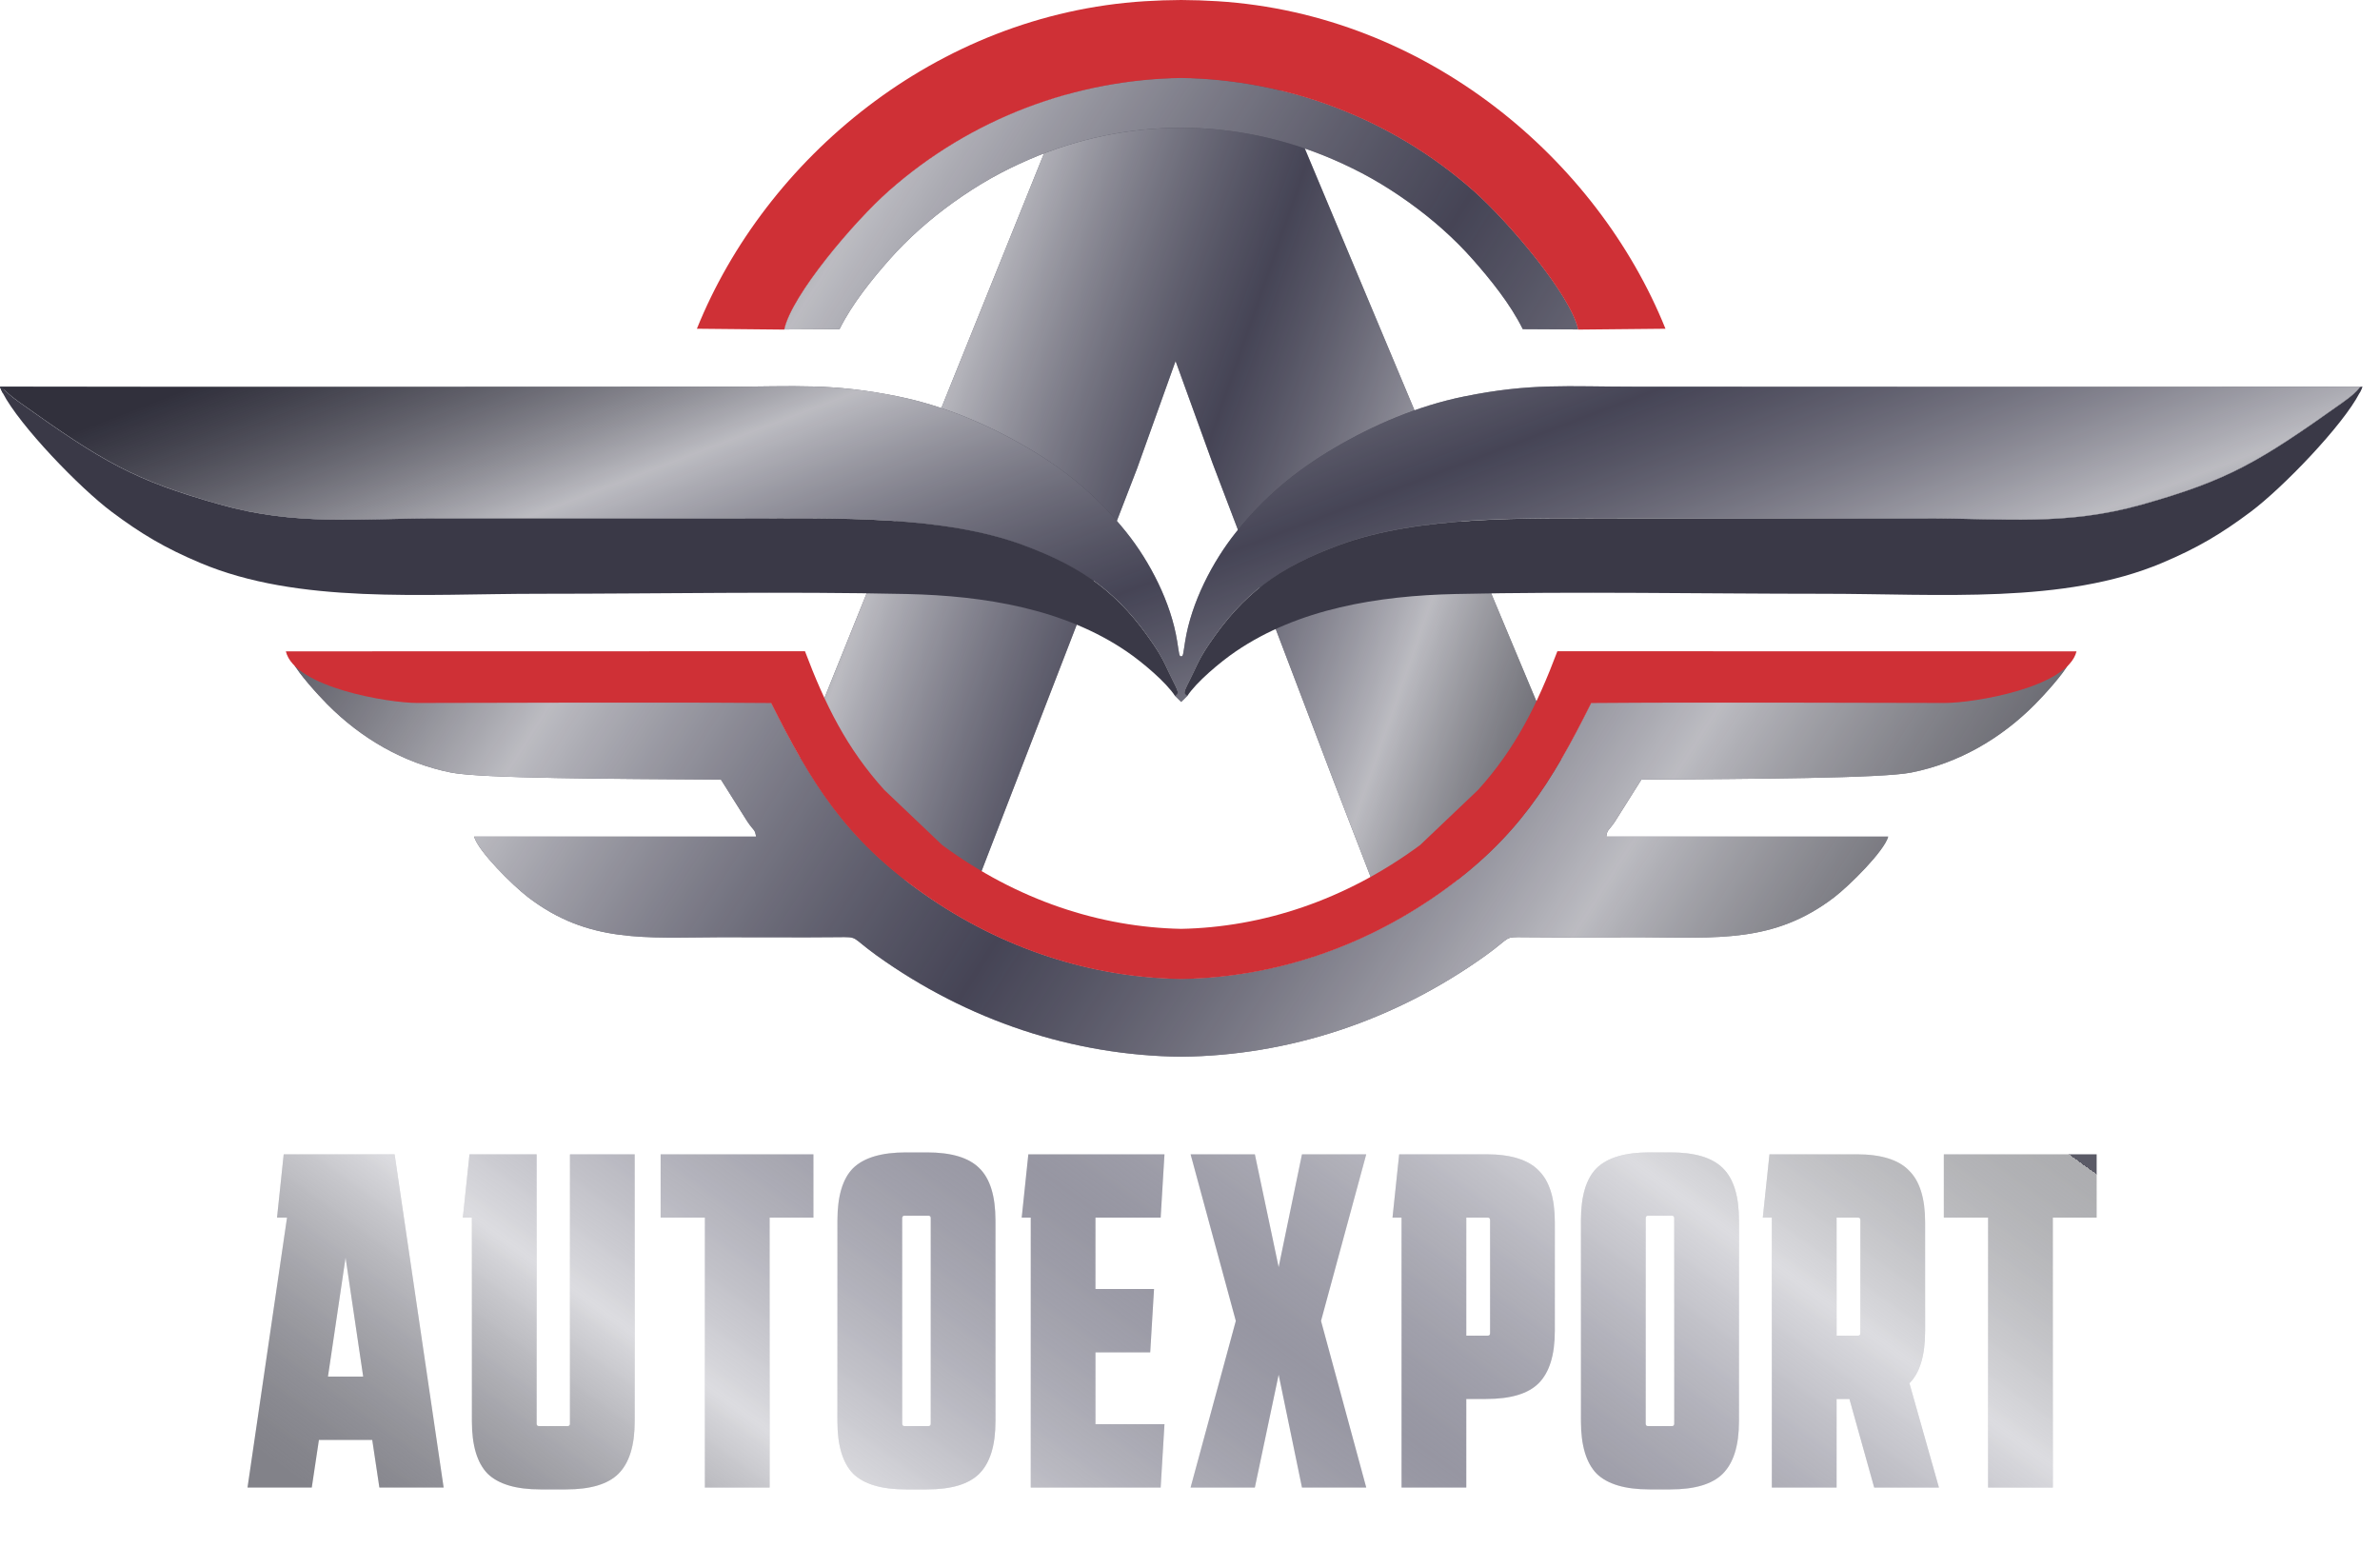
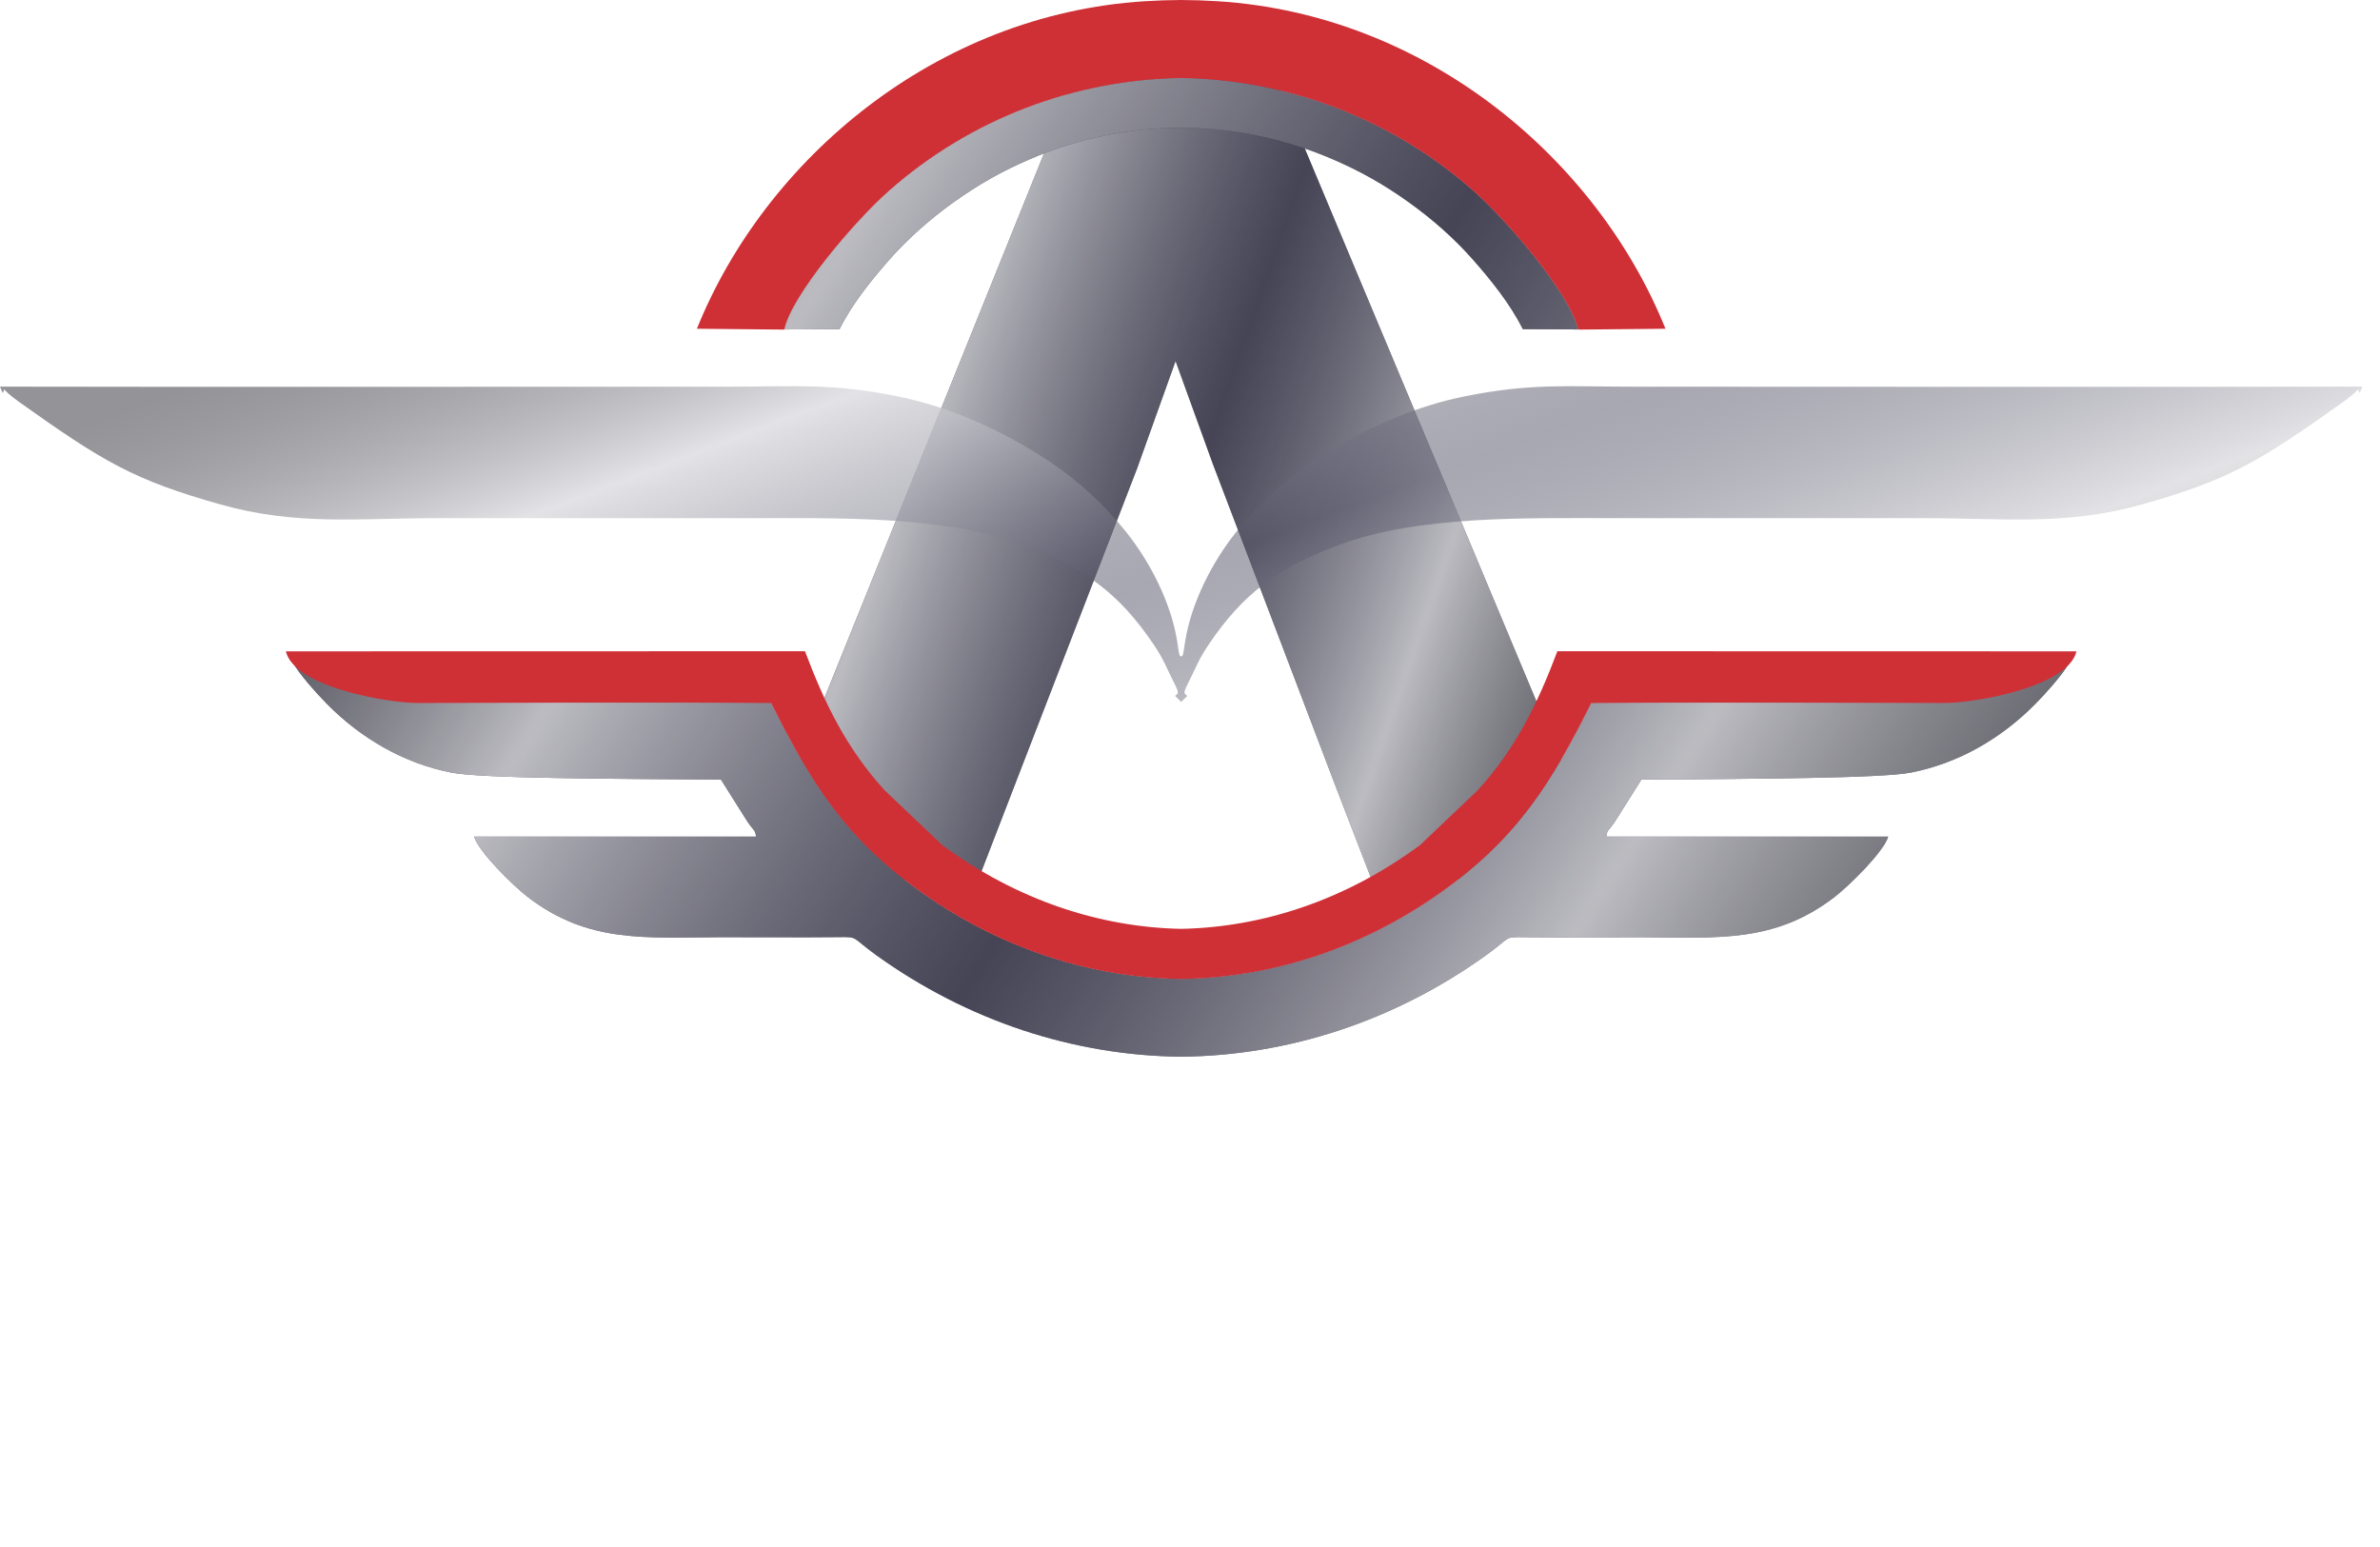
<svg xmlns="http://www.w3.org/2000/svg" width="80" height="52" viewBox="0 0 80 52" fill="none">
-   <path d="M8.32 50L9.648 40.928H9.312L9.536 38.8H13.264L14.912 50H12.752L12.512 48.4H10.72L10.48 50H8.32ZM11.024 46.272H12.208L11.616 42.272L11.024 46.272ZM21.334 47.776C21.334 48.587 21.153 49.173 20.79 49.536C20.438 49.888 19.852 50.064 19.03 50.064H18.166C17.345 50.064 16.753 49.888 16.39 49.536C16.038 49.173 15.862 48.587 15.862 47.776V40.928H15.558L15.782 38.8H18.038V47.856C18.038 47.909 18.065 47.936 18.118 47.936H19.078C19.131 47.936 19.158 47.909 19.158 47.856V38.8H21.334V47.776ZM23.694 50V40.928H22.206V38.8H27.342V40.928H25.87V50H23.694ZM33.461 47.776C33.461 48.587 33.28 49.173 32.917 49.536C32.565 49.888 31.979 50.064 31.157 50.064H30.453C29.632 50.064 29.04 49.888 28.677 49.536C28.325 49.173 28.149 48.587 28.149 47.776V41.024C28.149 40.203 28.325 39.616 28.677 39.264C29.04 38.912 29.632 38.736 30.453 38.736H31.157C31.979 38.736 32.565 38.912 32.917 39.264C33.28 39.616 33.461 40.203 33.461 41.024V47.776ZM30.405 40.864C30.352 40.864 30.325 40.891 30.325 40.944V47.856C30.325 47.909 30.352 47.936 30.405 47.936H31.205C31.259 47.936 31.285 47.909 31.285 47.856V40.944C31.285 40.891 31.259 40.864 31.205 40.864H30.405ZM34.647 50V40.928H34.343L34.566 38.8H39.142L39.014 40.928H36.822V43.328H38.791L38.663 45.456H36.822V47.872H39.142L39.014 50H34.647ZM40.02 50L41.54 44.4L40.02 38.8H42.18L42.98 42.592L43.764 38.8H45.924L44.404 44.4L45.924 50H43.764L42.98 46.208L42.18 50H40.02ZM47.111 50V40.928H46.807L47.031 38.8H49.959C50.78 38.8 51.367 38.981 51.719 39.344C52.081 39.696 52.263 40.277 52.263 41.088V44.736C52.263 45.547 52.081 46.133 51.719 46.496C51.367 46.848 50.78 47.024 49.959 47.024H49.287V50H47.111ZM50.007 40.928H49.287V44.896H50.007C50.06 44.896 50.087 44.869 50.087 44.816V41.008C50.087 40.955 50.06 40.928 50.007 40.928ZM58.453 47.776C58.453 48.587 58.271 49.173 57.909 49.536C57.557 49.888 56.97 50.064 56.149 50.064H55.445C54.623 50.064 54.031 49.888 53.669 49.536C53.317 49.173 53.141 48.587 53.141 47.776V41.024C53.141 40.203 53.317 39.616 53.669 39.264C54.031 38.912 54.623 38.736 55.445 38.736H56.149C56.97 38.736 57.557 38.912 57.909 39.264C58.271 39.616 58.453 40.203 58.453 41.024V47.776ZM55.397 40.864C55.343 40.864 55.317 40.891 55.317 40.944V47.856C55.317 47.909 55.343 47.936 55.397 47.936H56.197C56.25 47.936 56.277 47.909 56.277 47.856V40.944C56.277 40.891 56.25 40.864 56.197 40.864H55.397ZM59.558 50V40.928H59.254L59.478 38.8H62.406C63.227 38.8 63.814 38.981 64.166 39.344C64.528 39.696 64.71 40.277 64.71 41.088V44.736C64.71 45.557 64.534 46.144 64.182 46.496L65.174 50H62.998L62.166 47.024H61.734V50H59.558ZM62.454 40.928H61.734V44.896H62.454C62.507 44.896 62.534 44.869 62.534 44.816V41.008C62.534 40.955 62.507 40.928 62.454 40.928ZM66.827 50V40.928H65.339V38.8H70.475V40.928H69.003V50H66.827Z" fill="#DCDCE0" />
-   <path d="M8.32 50L9.648 40.928H9.312L9.536 38.8H13.264L14.912 50H12.752L12.512 48.4H10.72L10.48 50H8.32ZM11.024 46.272H12.208L11.616 42.272L11.024 46.272ZM21.334 47.776C21.334 48.587 21.153 49.173 20.79 49.536C20.438 49.888 19.852 50.064 19.03 50.064H18.166C17.345 50.064 16.753 49.888 16.39 49.536C16.038 49.173 15.862 48.587 15.862 47.776V40.928H15.558L15.782 38.8H18.038V47.856C18.038 47.909 18.065 47.936 18.118 47.936H19.078C19.131 47.936 19.158 47.909 19.158 47.856V38.8H21.334V47.776ZM23.694 50V40.928H22.206V38.8H27.342V40.928H25.87V50H23.694ZM33.461 47.776C33.461 48.587 33.28 49.173 32.917 49.536C32.565 49.888 31.979 50.064 31.157 50.064H30.453C29.632 50.064 29.04 49.888 28.677 49.536C28.325 49.173 28.149 48.587 28.149 47.776V41.024C28.149 40.203 28.325 39.616 28.677 39.264C29.04 38.912 29.632 38.736 30.453 38.736H31.157C31.979 38.736 32.565 38.912 32.917 39.264C33.28 39.616 33.461 40.203 33.461 41.024V47.776ZM30.405 40.864C30.352 40.864 30.325 40.891 30.325 40.944V47.856C30.325 47.909 30.352 47.936 30.405 47.936H31.205C31.259 47.936 31.285 47.909 31.285 47.856V40.944C31.285 40.891 31.259 40.864 31.205 40.864H30.405ZM34.647 50V40.928H34.343L34.566 38.8H39.142L39.014 40.928H36.822V43.328H38.791L38.663 45.456H36.822V47.872H39.142L39.014 50H34.647ZM40.02 50L41.54 44.4L40.02 38.8H42.18L42.98 42.592L43.764 38.8H45.924L44.404 44.4L45.924 50H43.764L42.98 46.208L42.18 50H40.02ZM47.111 50V40.928H46.807L47.031 38.8H49.959C50.78 38.8 51.367 38.981 51.719 39.344C52.081 39.696 52.263 40.277 52.263 41.088V44.736C52.263 45.547 52.081 46.133 51.719 46.496C51.367 46.848 50.78 47.024 49.959 47.024H49.287V50H47.111ZM50.007 40.928H49.287V44.896H50.007C50.06 44.896 50.087 44.869 50.087 44.816V41.008C50.087 40.955 50.06 40.928 50.007 40.928ZM58.453 47.776C58.453 48.587 58.271 49.173 57.909 49.536C57.557 49.888 56.97 50.064 56.149 50.064H55.445C54.623 50.064 54.031 49.888 53.669 49.536C53.317 49.173 53.141 48.587 53.141 47.776V41.024C53.141 40.203 53.317 39.616 53.669 39.264C54.031 38.912 54.623 38.736 55.445 38.736H56.149C56.97 38.736 57.557 38.912 57.909 39.264C58.271 39.616 58.453 40.203 58.453 41.024V47.776ZM55.397 40.864C55.343 40.864 55.317 40.891 55.317 40.944V47.856C55.317 47.909 55.343 47.936 55.397 47.936H56.197C56.25 47.936 56.277 47.909 56.277 47.856V40.944C56.277 40.891 56.25 40.864 56.197 40.864H55.397ZM59.558 50V40.928H59.254L59.478 38.8H62.406C63.227 38.8 63.814 38.981 64.166 39.344C64.528 39.696 64.71 40.277 64.71 41.088V44.736C64.71 45.557 64.534 46.144 64.182 46.496L65.174 50H62.998L62.166 47.024H61.734V50H59.558ZM62.454 40.928H61.734V44.896H62.454C62.507 44.896 62.534 44.869 62.534 44.816V41.008C62.534 40.955 62.507 40.928 62.454 40.928ZM66.827 50V40.928H65.339V38.8H70.475V40.928H69.003V50H66.827Z" fill="url(#paint0_linear_83_2)" />
  <path d="M46.105 29.564L44.854 26.322L40.764 15.585L39.515 12.136L38.221 15.749L34.511 25.35H34.511L32.884 29.564H25.252L36.93 0.599H42.018L54.154 29.564H46.105Z" fill="#3A3947" />
  <path d="M46.105 29.564L44.854 26.322L40.764 15.585L39.515 12.136L38.221 15.749L34.511 25.35H34.511L32.884 29.564H25.252L36.93 0.599H42.018L54.154 29.564H46.105Z" fill="url(#paint1_linear_83_2)" />
-   <path fill-rule="evenodd" clip-rule="evenodd" d="M79.312 13.206C79.188 13.01 79.469 13.009 78.754 13.518C75.929 15.528 74.911 16.133 72.002 16.955C69.444 17.678 67.372 17.417 64.688 17.417H54.363C51.243 17.417 47.71 17.321 45.024 18.312C42.96 19.073 41.781 19.957 40.635 21.655C40.268 22.199 40.214 22.419 39.97 22.895C39.73 23.363 39.816 23.287 39.907 23.393L39.703 23.594L39.5 23.393C39.59 23.287 39.676 23.363 39.436 22.895C39.193 22.419 39.139 22.199 38.772 21.655C37.625 19.957 36.446 19.073 34.382 18.312C31.696 17.321 28.164 17.417 25.044 17.417H14.718C12.035 17.417 9.962 17.678 7.405 16.955C4.495 16.133 3.478 15.528 0.652 13.518C-0.063 13.009 0.219 13.01 0.094 13.206C0.026 13.084 0.017 13.024 0.001 12.996C8.144 13.013 16.289 12.997 24.433 12.998C26.747 12.998 27.947 12.87 30.198 13.328C31.771 13.648 33.256 14.295 34.557 15.061C35.92 15.862 36.953 16.761 37.856 17.886C38.656 18.883 39.363 20.259 39.568 21.552C39.643 22.024 39.632 22.051 39.703 22.063C39.775 22.051 39.763 22.024 39.838 21.552C40.044 20.259 40.751 18.883 41.55 17.886C42.453 16.761 43.487 15.862 44.849 15.061C46.151 14.295 47.635 13.648 49.209 13.328C51.459 12.87 52.66 12.998 54.974 12.998C63.117 12.997 71.262 13.013 79.405 12.996C79.39 13.024 79.381 13.084 79.312 13.206Z" fill="#3A3947" />
  <path fill-rule="evenodd" clip-rule="evenodd" d="M79.312 13.206C79.188 13.01 79.469 13.009 78.754 13.518C75.929 15.528 74.911 16.133 72.002 16.955C69.444 17.678 67.372 17.417 64.688 17.417H54.363C51.243 17.417 47.71 17.321 45.024 18.312C42.96 19.073 41.781 19.957 40.635 21.655C40.268 22.199 40.214 22.419 39.97 22.895C39.73 23.363 39.816 23.287 39.907 23.393L39.703 23.594L39.5 23.393C39.59 23.287 39.676 23.363 39.436 22.895C39.193 22.419 39.139 22.199 38.772 21.655C37.625 19.957 36.446 19.073 34.382 18.312C31.696 17.321 28.164 17.417 25.044 17.417H14.718C12.035 17.417 9.962 17.678 7.405 16.955C4.495 16.133 3.478 15.528 0.652 13.518C-0.063 13.009 0.219 13.01 0.094 13.206C0.026 13.084 0.017 13.024 0.001 12.996C8.144 13.013 16.289 12.997 24.433 12.998C26.747 12.998 27.947 12.87 30.198 13.328C31.771 13.648 33.256 14.295 34.557 15.061C35.92 15.862 36.953 16.761 37.856 17.886C38.656 18.883 39.363 20.259 39.568 21.552C39.643 22.024 39.632 22.051 39.703 22.063C39.775 22.051 39.763 22.024 39.838 21.552C40.044 20.259 40.751 18.883 41.55 17.886C42.453 16.761 43.487 15.862 44.849 15.061C46.151 14.295 47.635 13.648 49.209 13.328C51.459 12.87 52.66 12.998 54.974 12.998C63.117 12.997 71.262 13.013 79.405 12.996C79.39 13.024 79.381 13.084 79.312 13.206Z" fill="url(#paint2_linear_83_2)" />
  <path fill-rule="evenodd" clip-rule="evenodd" d="M39.703 32.903C42.694 32.86 45.694 31.912 48.357 30.044C51.009 28.183 52.153 26.292 53.487 23.626C59.015 23.276 60.368 22.977 65.331 23.307C66.98 23.308 68.067 23.415 69.281 22.442C69.329 22.403 69.417 22.306 69.531 22.308C69.384 22.62 68.724 23.352 68.407 23.671C67.26 24.827 65.839 25.652 64.243 25.968C63.254 26.165 58.903 26.179 55.173 26.205L54.285 27.615C54.049 27.962 54.036 27.86 53.991 28.122L63.469 28.122C63.334 28.61 62.173 29.763 61.653 30.162C59.624 31.714 57.705 31.511 55.193 31.503C53.88 31.499 52.563 31.515 51.251 31.501C50.525 31.493 50.82 31.483 49.947 32.111C46.877 34.315 43.323 35.482 39.703 35.52C36.083 35.482 32.529 34.315 29.46 32.111C28.586 31.483 28.881 31.493 28.155 31.501C26.842 31.515 25.526 31.499 24.213 31.503C21.701 31.511 19.782 31.714 17.754 30.162C17.233 29.763 16.072 28.61 15.937 28.122L25.415 28.122C25.37 27.86 25.357 27.962 25.121 27.615L24.233 26.205C20.503 26.179 16.152 26.165 15.162 25.968C13.567 25.652 12.146 24.827 10.999 23.671C10.682 23.352 10.022 22.62 9.875 22.308C9.989 22.306 10.076 22.403 10.124 22.442C11.339 23.415 12.426 23.308 14.075 23.307C19.038 22.977 20.392 23.276 25.919 23.626C27.254 26.292 28.397 28.183 31.049 30.044C33.712 31.912 36.712 32.86 39.703 32.903ZM26.361 11.074L28.22 11.064C28.641 10.211 29.32 9.381 29.891 8.732C30.525 8.012 31.269 7.36 32.042 6.806C32.914 6.182 33.696 5.748 34.599 5.358C37.88 3.94 41.526 3.94 44.807 5.358C45.71 5.748 46.492 6.182 47.364 6.806C48.137 7.36 48.881 8.012 49.515 8.732C50.086 9.381 50.765 10.211 51.186 11.064L53.045 11.074C52.803 9.919 50.699 7.446 49.529 6.411C46.755 3.96 43.245 2.671 39.703 2.616C36.161 2.671 32.651 3.96 29.877 6.411C28.706 7.446 26.603 9.919 26.361 11.074Z" fill="#3A3947" />
  <path fill-rule="evenodd" clip-rule="evenodd" d="M39.703 32.903C42.694 32.86 45.694 31.912 48.357 30.044C51.009 28.183 52.153 26.292 53.487 23.626C59.015 23.276 60.368 22.977 65.331 23.307C66.98 23.308 68.067 23.415 69.281 22.442C69.329 22.403 69.417 22.306 69.531 22.308C69.384 22.62 68.724 23.352 68.407 23.671C67.26 24.827 65.839 25.652 64.243 25.968C63.254 26.165 58.903 26.179 55.173 26.205L54.285 27.615C54.049 27.962 54.036 27.86 53.991 28.122L63.469 28.122C63.334 28.61 62.173 29.763 61.653 30.162C59.624 31.714 57.705 31.511 55.193 31.503C53.88 31.499 52.563 31.515 51.251 31.501C50.525 31.493 50.82 31.483 49.947 32.111C46.877 34.315 43.323 35.482 39.703 35.52C36.083 35.482 32.529 34.315 29.46 32.111C28.586 31.483 28.881 31.493 28.155 31.501C26.842 31.515 25.526 31.499 24.213 31.503C21.701 31.511 19.782 31.714 17.754 30.162C17.233 29.763 16.072 28.61 15.937 28.122L25.415 28.122C25.37 27.86 25.357 27.962 25.121 27.615L24.233 26.205C20.503 26.179 16.152 26.165 15.162 25.968C13.567 25.652 12.146 24.827 10.999 23.671C10.682 23.352 10.022 22.62 9.875 22.308C9.989 22.306 10.076 22.403 10.124 22.442C11.339 23.415 12.426 23.308 14.075 23.307C19.038 22.977 20.392 23.276 25.919 23.626C27.254 26.292 28.397 28.183 31.049 30.044C33.712 31.912 36.712 32.86 39.703 32.903ZM26.361 11.074L28.22 11.064C28.641 10.211 29.32 9.381 29.891 8.732C30.525 8.012 31.269 7.36 32.042 6.806C32.914 6.182 33.696 5.748 34.599 5.358C37.88 3.94 41.526 3.94 44.807 5.358C45.71 5.748 46.492 6.182 47.364 6.806C48.137 7.36 48.881 8.012 49.515 8.732C50.086 9.381 50.765 10.211 51.186 11.064L53.045 11.074C52.803 9.919 50.699 7.446 49.529 6.411C46.755 3.96 43.245 2.671 39.703 2.616C36.161 2.671 32.651 3.96 29.877 6.411C28.706 7.446 26.603 9.919 26.361 11.074Z" fill="url(#paint3_linear_83_2)" />
  <path fill-rule="evenodd" clip-rule="evenodd" d="M65.383 23.629C62.007 23.626 57.545 23.6 53.487 23.631C52.153 26.297 51.01 28.188 48.357 30.049C45.694 31.917 42.695 32.865 39.703 32.908C36.712 32.865 33.712 31.917 31.05 30.049C28.397 28.188 27.254 26.297 25.92 23.631C21.862 23.6 17.4 23.626 14.024 23.629C13.065 23.629 9.906 23.111 9.608 21.894L27.058 21.89C27.74 23.695 28.46 25.152 29.725 26.553L31.673 28.407C34.202 30.271 36.988 31.168 39.703 31.222C42.419 31.168 45.205 30.271 47.733 28.407L49.682 26.553C50.947 25.152 51.667 23.695 52.349 21.89L69.799 21.894C69.501 23.111 66.342 23.629 65.383 23.629ZM26.361 11.079C26.604 9.924 28.707 7.451 29.877 6.416C32.651 3.965 36.162 2.676 39.703 2.621C43.245 2.676 46.756 3.965 49.53 6.416C50.7 7.451 52.803 9.924 53.046 11.079L55.982 11.05C53.69 5.355 47.958 0.483 40.925 0.041C40.514 0.015 40.107 0.002 39.703 4.57764e-05C39.3 0.002 38.893 0.015 38.481 0.041C31.448 0.483 25.718 5.355 23.425 11.05L26.361 11.079Z" fill="#CF3036" />
-   <path fill-rule="evenodd" clip-rule="evenodd" d="M39.907 23.399C39.816 23.293 39.73 23.369 39.97 22.901C40.214 22.425 40.268 22.205 40.635 21.661C41.781 19.963 42.96 19.079 45.024 18.318C47.71 17.327 51.243 17.424 54.363 17.424H64.688C67.372 17.424 69.444 17.684 72.002 16.961C74.911 16.139 75.929 15.535 78.754 13.524C79.416 13.053 79.249 13.003 79.405 13.002C79.418 13.002 79.338 13.176 79.312 13.212C78.745 14.307 76.732 16.397 75.646 17.209C74.666 17.941 73.871 18.417 72.676 18.921C69.376 20.314 65.221 19.959 61.291 19.959C57.195 19.959 53.012 19.876 48.925 19.967C46.309 20.025 43.64 20.464 41.538 21.897C41.011 22.255 40.202 22.938 39.907 23.399ZM39.5 23.399C39.59 23.293 39.676 23.369 39.436 22.901C39.193 22.425 39.139 22.205 38.772 21.661C37.625 19.963 36.446 19.079 34.382 18.318C31.696 17.327 28.164 17.424 25.044 17.424H14.718C12.035 17.424 9.962 17.684 7.405 16.961C4.495 16.139 3.478 15.535 0.652 13.524C-0.01 13.053 0.158 13.003 0.001 13.002C-0.012 13.002 0.069 13.176 0.094 13.212C0.661 14.307 2.674 16.397 3.761 17.209C4.741 17.941 5.535 18.417 6.731 18.921C10.03 20.314 14.186 19.959 18.115 19.959C22.212 19.959 26.395 19.876 30.481 19.967C33.097 20.025 35.766 20.464 37.869 21.897C38.395 22.255 39.205 22.938 39.5 23.399Z" fill="#3A3947" />
  <defs>
    <linearGradient id="paint0_linear_83_2" x1="13.156" y1="51.975" x2="38.786" y2="16.549" gradientUnits="userSpaceOnUse">
      <stop stop-color="#282832" stop-opacity="0.5" />
      <stop offset="0.242" stop-color="#DCDCE0" stop-opacity="0.8" />
      <stop offset="0.526" stop-color="#515064" stop-opacity="0.5" />
      <stop offset="0.799" stop-color="#DCDCE0" stop-opacity="0.8" />
      <stop offset="1" stop-color="#7D7E80" stop-opacity="0.5" />
      <stop offset="1" stop-color="#3A3947" stop-opacity="0.8" />
    </linearGradient>
    <linearGradient id="paint1_linear_83_2" x1="27.617" y1="0.645" x2="58.099" y2="11.322" gradientUnits="userSpaceOnUse">
      <stop stop-color="#282832" stop-opacity="0.5" />
      <stop offset="0.242" stop-color="#DCDCE0" stop-opacity="0.8" />
      <stop offset="0.526" stop-color="#515064" stop-opacity="0.5" />
      <stop offset="0.799" stop-color="#DCDCE0" stop-opacity="0.8" />
      <stop offset="1" stop-color="#7D7E80" stop-opacity="0.5" />
      <stop offset="1" stop-color="#3A3947" stop-opacity="0.8" />
    </linearGradient>
    <linearGradient id="paint2_linear_83_2" x1="6.5" y1="12.998" x2="18.404" y2="44.263" gradientUnits="userSpaceOnUse">
      <stop stop-color="#282832" stop-opacity="0.5" />
      <stop offset="0.242" stop-color="#DCDCE0" stop-opacity="0.8" />
      <stop offset="0.526" stop-color="#515064" stop-opacity="0.5" />
      <stop offset="0.799" stop-color="#DCDCE0" stop-opacity="0.8" />
      <stop offset="1" stop-color="#7D7E80" stop-opacity="0.5" />
      <stop offset="1" stop-color="#3A3947" stop-opacity="0.8" />
    </linearGradient>
    <linearGradient id="paint3_linear_83_2" x1="14.758" y1="2.668" x2="65.03" y2="34.661" gradientUnits="userSpaceOnUse">
      <stop stop-color="#282832" stop-opacity="0.5" />
      <stop offset="0.242" stop-color="#DCDCE0" stop-opacity="0.8" />
      <stop offset="0.526" stop-color="#515064" stop-opacity="0.5" />
      <stop offset="0.799" stop-color="#DCDCE0" stop-opacity="0.8" />
      <stop offset="1" stop-color="#7D7E80" stop-opacity="0.5" />
      <stop offset="1" stop-color="#3A3947" stop-opacity="0.8" />
    </linearGradient>
  </defs>
</svg>